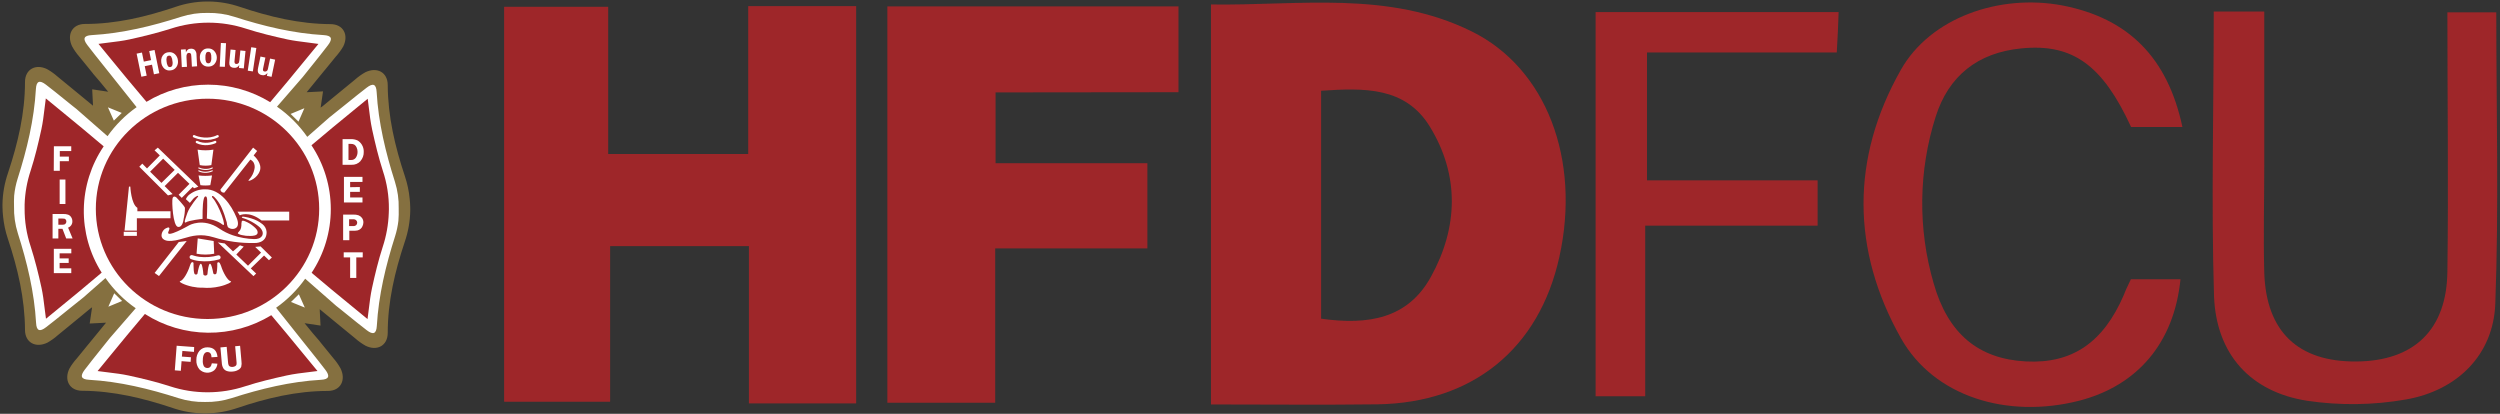
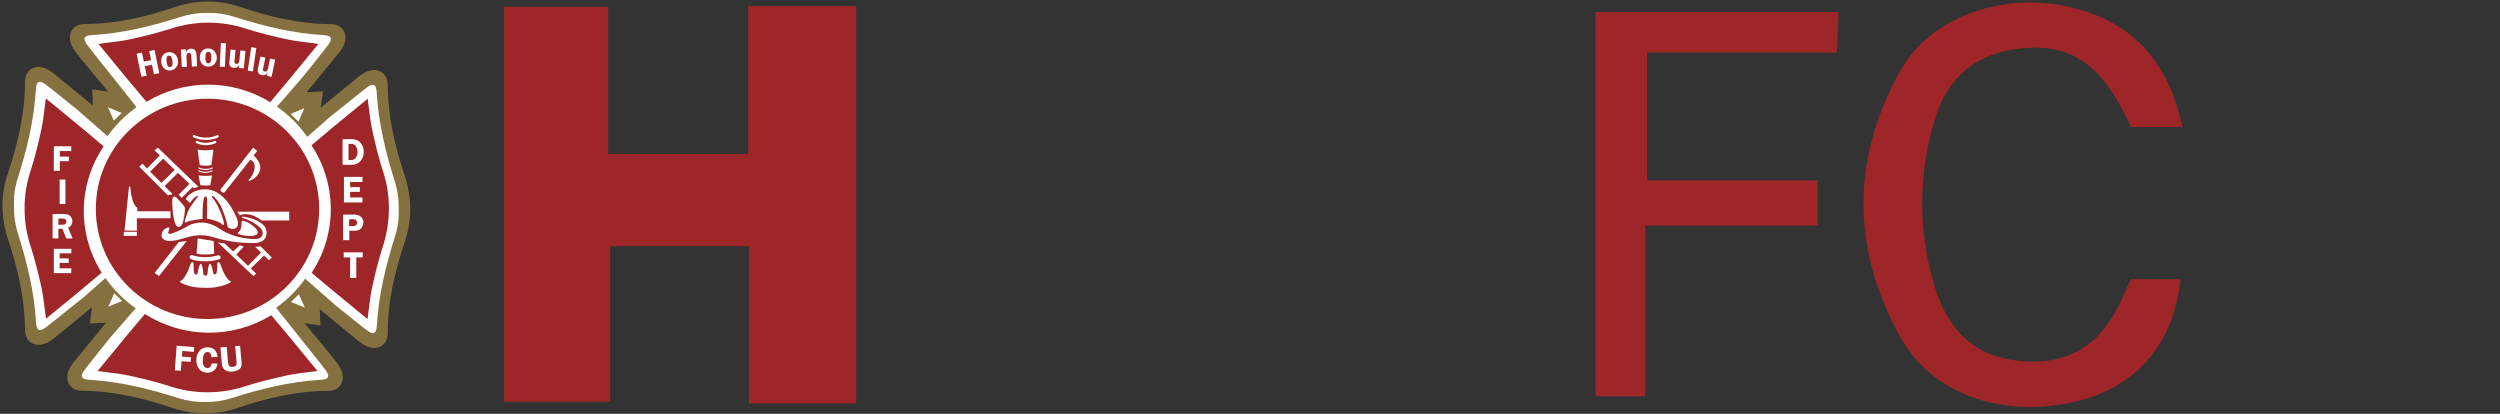
<svg xmlns="http://www.w3.org/2000/svg" width="1009" height="167" viewBox="0 0 1009 167" fill="none">
  <rect x="0" y="0" width="1009" height="167" fill="#333333" stroke="none" />
  <g clip-path="url(#clip0_131_598)">
-     <path d="M488.748 163.237V1.808C524.317 2.327 560.289 -3.962 593.983 12.683C624.157 27.597 638.062 64.464 629.35 103.725C621.186 140.736 594.387 162.545 556.106 163.18C534.154 163.468 512.143 163.237 488.748 163.237ZM533.202 128.621C552.212 131.303 568.28 128.621 577.569 111.629C588.56 91.696 589.108 70.666 577.05 51.05C567.155 34.953 550.452 35.473 533.202 36.627V128.621Z" fill="#9E2629" />
    <path d="M345.54 162.802H302.269V99.338H246.247V162.139H203.467V2.757H245.468V62.154H301.98V2.469H345.54V162.802Z" fill="#9E2629" />
-     <path d="M401.812 37.297V65.856H463.083V100.242H401.667V162.552H358.137V2.594H475.632V37.211L401.812 37.297Z" fill="#9E2629" />
    <path d="M860.023 112.705H880.043C877.475 138.322 862.734 155.659 839.08 161.746C810.03 169.131 780.462 160.044 767.192 136.447C747.201 100.907 746.999 63.809 767.192 28.183C779.048 7.153 806.973 -2.626 832.474 2.22C858.956 7.384 874.85 23.192 880.822 51.261H860.109C848.57 26.192 836.455 17.48 815.858 19.529C798.203 21.231 786.433 30.664 781.241 47.078C774.298 68.903 774.006 92.301 780.404 114.292C786.174 134.658 798.434 144.87 817.704 145.88C836.282 146.832 848.83 138.322 857.138 119.138C857.917 117.032 858.956 114.955 860.023 112.705Z" fill="#9E2629" />
-     <path d="M893.466 4.664H913.861C913.861 25.665 913.861 45.887 913.861 66.138C913.861 80.821 913.457 95.533 913.861 110.216C914.669 133.929 927.593 146.074 950.988 145.9C974.383 145.727 987.48 133.063 987.768 109.639C988.23 75.023 987.768 40.579 987.768 4.981H1007.5C1007.5 44.243 1008.57 83.475 1007.1 122.621C1006.32 143.16 991.836 157.641 970.921 161.247C957.754 163.544 944.303 163.71 931.083 161.738C908.438 158.161 894.505 143.16 893.582 119.592C892.428 81.773 893.466 43.925 893.466 4.664Z" fill="#9E2629" />
    <path d="M741.319 21.187H664.729V72.795H733.588V91.084H664.008V159.942H643.988V4.859H742.069C741.925 10.34 741.636 15.418 741.319 21.187Z" fill="#9E2629" />
  </g>
  <path d="M31.982 17.139L47.937 36.804V40.514L40.702 38.288V47.378L31.982 40.514L13.987 29.939L11.946 38.288L9.534 56.654L4.34 71.681V90.604L8.236 108.043L11.946 132.717L16.213 136.799L40.702 117.69V126.781L49.792 125.482L35.693 142.55L29.2 153.866L49.792 156.464L64.448 159.432L82.815 164.627L93.204 162.586L106.005 159.432L133.461 154.98V146.446L116.579 126.781H122.887L125.855 124.183L124 115.835L151.457 136.799L154.611 132.717L155.909 117.69L161.846 96.17L163.887 82.627L160.176 68.713L152.755 31.795L145.52 33.835L128.267 47.378L124 40.514L119.176 38.288L135.688 19.179V11.387L116.579 10.089L83.557 3.039L63.521 7.677L31.982 11.387V17.139Z" fill="white" stroke="white" stroke-width="0.742" />
  <path fill-rule="evenodd" clip-rule="evenodd" d="M41.847 59.064C36.187 54.236 30.434 49.52 24.479 44.637C22.505 43.021 20.51 41.384 18.493 39.727C18.298 41.129 18.135 42.481 17.976 43.801C17.622 46.73 17.288 49.489 16.698 52.208C15.482 57.817 14.126 63.426 12.37 68.888C10.899 73.301 10.078 77.905 9.935 82.554V84.108C9.896 89.316 10.719 94.494 12.37 99.433C14.138 104.968 15.54 110.578 16.76 116.187C17.335 118.825 17.661 121.517 18.003 124.368C18.174 125.759 18.345 127.184 18.555 128.641L22.777 125.184C29.047 120.056 35.092 115.111 41.035 110.034C36.19 102.383 33.685 93.483 33.829 84.428C33.974 75.373 36.76 66.557 41.847 59.064ZM21.748 59.037H28.756V60.979H24.137V63.197H27.796V65.062H24.137V68.927H21.697L21.748 59.037ZM26.409 72.446V82.333H24.079V72.458L26.409 72.446ZM28.783 102.241H24.063V104.277H27.722V106.126H24.063V108.286H28.771V110.228H21.725V100.427H28.783V102.241ZM26.72 96.255L25.209 92.343H23.55V96.255H21.22V86.369H25.57C26.23 86.342 26.888 86.437 27.513 86.648C28.021 86.846 28.451 87.207 28.732 87.674C29.048 88.165 29.213 88.737 29.206 89.321C29.226 89.873 29.069 90.417 28.76 90.875C28.449 91.337 28 91.689 27.478 91.881L29.303 96.243L26.72 96.255Z" fill="#9E2629" />
  <path fill-rule="evenodd" clip-rule="evenodd" d="M26.002 88.264C25.644 88.203 25.281 88.178 24.918 88.191H23.551V90.704H24.965C25.306 90.715 25.647 90.681 25.979 90.603C26.206 90.518 26.402 90.365 26.538 90.164C26.703 89.939 26.79 89.666 26.783 89.387C26.787 89.118 26.701 88.855 26.538 88.641C26.407 88.459 26.218 88.326 26.002 88.264Z" fill="#9E2629" />
  <path fill-rule="evenodd" clip-rule="evenodd" d="M121.711 141.935C117.597 136.92 113.58 132.021 109.49 127.212C101.795 131.921 92.932 134.371 83.911 134.284C74.89 134.197 66.076 131.575 58.474 126.719C53.664 132.355 48.968 138.085 44.101 144.013C42.547 145.909 40.976 147.824 39.389 149.758C40.861 149.964 42.283 150.147 43.662 150.302C46.517 150.648 49.209 150.974 51.87 151.549C57.479 152.769 63.085 154.121 68.546 155.888C78.434 159.141 89.103 159.141 98.99 155.888C104.452 154.121 110.057 152.78 115.666 151.549C118.673 150.896 121.754 150.527 125.052 150.135L128.14 149.747C125.962 147.118 123.819 144.514 121.711 141.935ZM78.289 142.024L73.608 141.636L73.41 143.916L77.069 144.184L76.933 146.048L73.278 145.769L72.983 149.653L70.547 149.471L71.301 139.538L78.363 140.062L78.289 142.024ZM82.298 147.851H82.321C82.479 148.069 82.689 148.245 82.932 148.362C83.174 148.48 83.442 148.535 83.712 148.523C84.675 148.523 85.266 147.89 85.491 146.631L87.748 146.779C87.674 147.823 87.198 148.798 86.419 149.498C85.546 150.167 84.457 150.492 83.36 150.411C82.263 150.33 81.234 149.849 80.468 149.059C79.598 147.999 79.163 146.648 79.252 145.279C79.21 143.954 79.641 142.656 80.468 141.62C80.867 141.146 81.37 140.77 81.937 140.521C82.503 140.269 83.12 140.153 83.739 140.183C86.176 140.183 87.524 141.471 87.783 144.048L85.347 144.207C85.347 142.793 84.761 142.086 83.689 142.086C82.616 142.086 81.859 143.182 81.859 145.365C81.768 146.222 81.92 147.088 82.298 147.863V147.851ZM97.393 147.96C97.155 148.529 96.723 148.995 96.174 149.277C95.462 149.685 94.663 149.919 93.843 149.96C93.058 150.057 92.262 149.977 91.512 149.727C90.949 149.521 90.467 149.141 90.133 148.643C89.749 147.957 89.535 147.188 89.511 146.402L88.964 140.218L91.489 139.989L92.037 146.181C92.052 146.598 92.135 147.009 92.281 147.4C92.397 147.651 92.606 147.847 92.864 147.948C93.193 148.08 93.549 148.127 93.901 148.084C94.272 148.067 94.632 147.957 94.95 147.765C95.191 147.63 95.37 147.408 95.451 147.144C95.517 146.74 95.517 146.328 95.451 145.924L94.911 139.744L96.9 139.561L97.452 145.753C97.571 146.487 97.542 147.237 97.366 147.96H97.393Z" fill="#9E2629" />
  <path fill-rule="evenodd" clip-rule="evenodd" d="M83.598 21.029C83.756 20.948 83.934 20.912 84.111 20.924C84.286 20.915 84.461 20.954 84.616 21.037C84.776 21.119 84.911 21.244 85.004 21.398C85.242 21.999 85.338 22.646 85.284 23.29C85.344 23.911 85.225 24.536 84.942 25.092C84.85 25.235 84.724 25.353 84.575 25.434C84.425 25.514 84.257 25.556 84.088 25.555C83.901 25.563 83.716 25.516 83.555 25.419C83.386 25.326 83.25 25.181 83.167 25.007C82.945 24.433 82.853 23.818 82.899 23.204C82.849 22.579 82.953 21.951 83.202 21.375C83.302 21.227 83.438 21.108 83.598 21.029Z" fill="#9E2629" />
  <path fill-rule="evenodd" clip-rule="evenodd" d="M123.657 17.081C121.008 16.751 118.487 16.436 116.012 15.915C110.403 14.696 104.797 13.344 99.347 11.588C89.452 8.335 78.776 8.335 68.88 11.588C63.442 13.293 57.837 14.696 52.227 15.915C49.582 16.491 46.886 16.817 44.038 17.159C42.648 17.329 41.218 17.5 39.742 17.71C41.161 19.435 42.562 21.144 43.945 22.838C49.077 29.108 54.045 35.156 59.118 41.095C66.614 36.551 75.215 34.157 83.98 34.173H84.077C92.893 34.182 101.536 36.626 109.051 41.235C113.922 35.525 118.681 29.721 123.607 23.708C125.223 21.74 126.861 19.746 128.521 17.726C126.835 17.473 125.223 17.275 123.657 17.081ZM62.125 29.993L61.348 26.109L58.423 26.707L59.2 30.533L57.056 30.972L55.141 21.649L57.297 21.21L58.042 24.869L60.968 24.271L60.226 20.612L62.382 20.173L64.285 29.55L62.125 29.993ZM71.172 27.091C70.899 27.473 70.547 27.791 70.139 28.024C69.729 28.251 69.274 28.383 68.807 28.412C68.358 28.485 67.898 28.456 67.463 28.327C67.031 28.196 66.633 27.972 66.297 27.67C65.593 26.999 65.16 26.092 65.081 25.122C64.987 24.469 65.05 23.803 65.264 23.18C65.465 22.644 65.796 22.166 66.227 21.789C66.724 21.388 67.331 21.145 67.968 21.094C68.436 21.012 68.917 21.039 69.374 21.171C69.829 21.308 70.246 21.547 70.594 21.871C71.297 22.532 71.731 23.43 71.813 24.392C71.952 25.343 71.722 26.311 71.172 27.099V27.091ZM77.45 26.897L77.232 22.923C77.226 22.596 77.189 22.269 77.12 21.948C77.104 21.859 77.07 21.774 77.019 21.7C76.971 21.622 76.906 21.557 76.828 21.509C76.752 21.448 76.665 21.402 76.571 21.374C76.477 21.347 76.378 21.339 76.281 21.35C75.535 21.35 75.209 21.948 75.255 23.032L75.465 26.971L73.379 27.08L73.025 20.01L74.968 19.897L75.03 21.117C75.214 20.654 75.522 20.251 75.919 19.952C76.225 19.769 76.573 19.668 76.929 19.66C77.516 19.597 78.104 19.758 78.576 20.111C78.833 20.393 79.03 20.725 79.155 21.085C79.281 21.446 79.332 21.828 79.307 22.209L79.551 26.753L77.45 26.897ZM86.544 25.848V25.883C86.217 26.225 85.819 26.49 85.378 26.66C84.938 26.834 84.464 26.91 83.992 26.882C83.531 26.895 83.074 26.807 82.651 26.625C82.23 26.442 81.855 26.167 81.552 25.821C80.937 25.07 80.62 24.119 80.662 23.149C80.644 22.486 80.79 21.829 81.09 21.237C81.357 20.745 81.741 20.326 82.209 20.018C82.752 19.68 83.387 19.519 84.026 19.555C84.504 19.532 84.98 19.621 85.417 19.814C85.854 20.008 86.24 20.301 86.544 20.67C87.172 21.388 87.516 22.311 87.507 23.265C87.522 24.219 87.178 25.144 86.544 25.856V25.848ZM90.762 26.971L88.68 26.897L89.142 17.337L91.228 17.434L90.762 26.971ZM98.396 27.616L96.453 27.433L96.562 26.214C96.372 26.621 96.053 26.954 95.654 27.162C95.255 27.369 94.798 27.439 94.356 27.36C93.919 27.354 93.495 27.219 93.136 26.971C92.875 26.74 92.691 26.433 92.611 26.093C92.526 25.597 92.526 25.09 92.611 24.594L93.05 19.987L95.074 20.181L94.635 24.792C94.635 25.425 94.806 25.767 95.319 25.814C95.57 25.846 95.824 25.79 96.038 25.654C96.219 25.55 96.365 25.393 96.453 25.204C96.547 24.919 96.605 24.624 96.624 24.326L97.013 20.363L99.087 20.573L98.396 27.616ZM102.059 28.828L100 28.521L101.391 19.062L103.461 19.365L102.059 28.828ZM109.606 31.011L107.719 30.623L107.959 29.403C107.726 29.79 107.37 30.089 106.948 30.252C106.526 30.415 106.062 30.434 105.629 30.304C105.2 30.242 104.8 30.051 104.483 29.756C104.249 29.504 104.099 29.185 104.055 28.843C104.009 28.34 104.051 27.833 104.18 27.344L105.128 22.819L107.109 23.234L106.169 27.756C106.037 28.377 106.169 28.746 106.732 28.855C106.978 28.909 107.235 28.879 107.462 28.77C107.651 28.689 107.812 28.554 107.924 28.381C108.06 28.114 108.15 27.827 108.193 27.53L109.008 23.646L111.048 24.069L109.606 31.011Z" fill="#9E2629" />
  <path fill-rule="evenodd" clip-rule="evenodd" d="M68.7 22.533C68.858 22.605 68.993 22.719 69.089 22.863C69.403 23.428 69.578 24.059 69.602 24.704C69.729 25.304 69.692 25.927 69.493 26.507C69.419 26.663 69.305 26.798 69.163 26.895C69.022 26.994 68.859 27.054 68.689 27.07C68.504 27.099 68.315 27.073 68.145 26.996C67.976 26.917 67.834 26.79 67.737 26.631C67.439 26.092 67.267 25.491 67.236 24.875C67.109 24.264 67.138 23.631 67.321 23.034C67.401 22.877 67.52 22.743 67.667 22.646C67.815 22.546 67.987 22.488 68.164 22.479C68.344 22.443 68.531 22.462 68.7 22.533Z" fill="#9E2629" />
  <path fill-rule="evenodd" clip-rule="evenodd" d="M128.823 84.295C128.823 108.846 108.624 128.75 83.739 128.75C58.854 128.75 38.678 108.846 38.678 84.295C38.678 59.744 58.878 39.836 83.758 39.836C108.639 39.836 128.823 59.741 128.823 84.295ZM75.36 97.27L72.151 97.685L62.405 110.159L64.168 111.413L75.36 97.27ZM55.242 93.564H49.939V95.203H55.242V93.564ZM55.444 83.876V85.254H68.811V88.094H55.238V93.066H50.266L52.052 75.314H52.592C52.592 75.314 52.911 82.372 55.447 83.876H55.444ZM95.843 85.429L96.76 86.898C96.76 86.898 100.447 84.955 105.566 88.992H116.727V85.429H95.843ZM102.983 99.655L105.155 99.441L109.735 103.928L108.55 105.027L106.569 103.124L101.22 108.337L103.391 110.403L102.296 111.444L87.923 97.848L90.692 98.256L94.041 101.457L96.846 99.002L98.361 99.523L95.373 102.735L100.089 107.245L105.372 101.958L102.983 99.655ZM80.064 75.341L63.698 59.589L62.378 60.677L64.502 62.724L59.332 67.984L57.432 66.041L56.224 67.296L67.793 78.864L69.681 78.344L66.449 75.108L71.841 69.747L76.467 74.203L72.101 78.604L73.355 79.859L77.757 75.45L78.32 75.99L80.064 75.341ZM65.159 73.818L60.579 69.297L65.847 64.037L70.508 68.562L65.159 73.818ZM74.649 83.883C74.389 83.001 71.11 79.61 71.11 79.61C71.11 79.61 69.991 78.783 69.642 80.049C69.292 81.316 69.778 91.178 71.802 91.563C73.826 91.948 74.132 88.238 74.132 88.238C74.482 86.813 74.653 85.35 74.641 83.883H74.649ZM102.377 62.724L103.791 60.929L102.152 59.581L88.944 76.545C88.968 76.73 89.027 76.908 89.119 77.07C89.213 77.232 89.338 77.373 89.488 77.485C89.636 77.598 89.805 77.68 89.985 77.726C90.165 77.772 90.353 77.781 90.537 77.753L101.045 64.421C101.593 64.694 102.055 65.113 102.377 65.633C102.804 66.451 102.913 67.397 102.684 68.29C102.386 69.789 101.689 71.179 100.668 72.315L100.634 72.357C100.386 72.666 100.231 72.859 100.28 72.948C100.423 73.243 103.873 72.031 104.902 68.877C105.815 66.041 103.022 63.326 102.377 62.724ZM66.779 92.247C66.525 92.39 66.295 92.574 66.099 92.791C65.556 93.374 65.235 94.131 65.194 94.927C65.182 95.207 65.23 95.487 65.334 95.747C65.442 96.007 65.603 96.241 65.808 96.434C66.149 96.73 66.555 96.943 66.993 97.056C67.202 97.122 67.418 97.168 67.637 97.192C69.955 97.4 71.98 96.81 74.126 96.185L74.163 96.174L74.174 96.171C77.473 95.209 81.041 94.168 86.287 95.786C91.634 97.437 97.214 98.21 102.808 98.074C102.808 98.074 107.672 98.322 107.602 93.641C107.563 93.028 107.395 92.429 107.108 91.885C106.822 91.34 106.423 90.863 105.939 90.483C104.601 89.415 103.064 88.623 101.418 88.152C100.622 87.895 99.81 87.695 98.986 87.554C98.721 87.502 98.452 87.467 98.182 87.449H98.093C98.025 87.429 97.953 87.428 97.884 87.446C97.816 87.464 97.754 87.5 97.704 87.55C97.522 87.706 97.634 87.877 97.828 87.939C99.576 88.451 101.24 89.214 102.77 90.204C103.318 90.546 103.843 90.923 104.343 91.334C104.984 91.811 105.497 92.439 105.834 93.163C105.975 93.465 106.048 93.793 106.048 94.125C106.048 94.457 105.975 94.785 105.834 95.086C105.528 95.61 105.049 96.01 104.479 96.217C103.886 96.423 103.261 96.519 102.634 96.5C99.707 96.416 96.808 95.906 94.029 94.985C92.086 94.331 90.241 93.416 88.544 92.266C81.94 87.721 76.354 90.934 76.354 90.934C76.354 90.934 66.515 96.59 68.006 93.4C68.172 93.079 68.294 92.737 68.368 92.383C68.389 92.299 68.389 92.21 68.368 92.126C68.351 92.041 68.314 91.961 68.259 91.893C67.987 91.645 67.443 91.917 67.159 92.06H67.129L66.779 92.247ZM97.584 89.302C97.442 89.883 97.388 90.481 97.424 91.078C97.4 91.712 97.228 92.332 96.919 92.888C96.75 93.15 96.552 93.392 96.329 93.61L96.236 93.704C96.088 93.843 95.925 93.999 96.034 94.22C96.091 94.297 96.165 94.36 96.251 94.403C96.668 94.628 97.118 94.788 97.584 94.877C98.713 95.148 99.873 95.266 101.033 95.226C101.849 95.226 103.861 95.149 103.974 93.995C104.082 92.885 103.195 92.113 102.502 91.51L102.42 91.439L102.327 91.361C101.354 90.523 100.25 89.851 99.06 89.372C98.64 89.197 97.809 88.852 97.584 89.302ZM76.918 104.499C78.005 104.933 79.148 105.214 80.313 105.334C83.055 105.665 85.836 105.442 88.49 104.677C88.688 104.602 88.851 104.456 88.947 104.267C89.043 104.078 89.066 103.86 89.01 103.656C88.953 103.451 88.821 103.275 88.641 103.162C88.46 103.05 88.245 103.008 88.035 103.046C85.569 103.755 82.985 103.964 80.437 103.66C79.749 103.566 79.068 103.422 78.401 103.229L77.811 103.046C77.764 103.041 77.719 103.029 77.675 103.011C77.499 102.942 77.306 102.931 77.124 102.98C76.913 103.042 76.733 103.18 76.618 103.368C76.518 103.56 76.493 103.783 76.549 103.993C76.605 104.202 76.738 104.383 76.921 104.499H76.918ZM79.749 60.393L80.62 66.636C82.166 66.947 83.758 66.947 85.304 66.636L86.136 60.393C84.022 60.757 81.863 60.757 79.749 60.393ZM80.138 70.808C81.944 71.033 83.77 71.033 85.576 70.808L84.877 74.731C83.553 74.921 82.208 74.921 80.884 74.731L80.138 70.808ZM79.804 96.217L86.229 97.27L86.454 102.401C84.102 102.859 81.683 102.859 79.33 102.401L79.804 96.217ZM95.404 87.671C93.412 82.924 89.049 76.238 82.725 76.405C80.476 76.365 78.282 77.099 76.51 78.484H76.455C76.088 78.797 75.76 79.155 75.48 79.548C75.448 79.581 75.422 79.619 75.403 79.661C75.239 79.882 75.108 80.125 75.014 80.383L76.63 81.879C76.731 81.743 76.991 81.413 77.559 80.748C78.094 79.999 78.825 79.412 79.672 79.051C79.672 79.051 80.06 78.973 79.967 79.323C79.967 79.323 76.576 83.281 75.647 85.868L74.87 88.129C74.482 89.263 74.428 90.009 74.971 89.784C76.261 88.91 81.758 88.335 81.758 88.335V87.197C81.758 85.169 81.758 79.039 83.001 79.28H83.079C83.152 79.304 83.22 79.344 83.277 79.397C83.334 79.45 83.379 79.515 83.409 79.587C83.552 79.99 83.62 80.415 83.611 80.842C83.692 83.611 83.486 88.222 83.486 88.222C83.486 88.222 87.694 88.832 89.764 90.608C91.834 92.383 88.373 82.578 85.747 79.808C85.456 79.466 85.479 79.051 85.829 79.117H85.953C86.123 79.198 86.279 79.306 86.415 79.435L87.309 80.395C88.15 81.435 88.861 82.574 89.426 83.786C90.277 85.724 90.979 87.724 91.528 89.768C91.553 90.376 91.685 90.974 91.916 91.536C91.944 91.604 91.982 91.668 92.029 91.726C92.584 92.191 93.294 92.43 94.018 92.394C94.018 92.394 97.432 92.402 95.408 87.663L95.404 87.671ZM89.243 107.397C90.02 109.929 91.842 113.224 93.128 113.527C93.932 113.674 91.613 114.952 88.583 115.628C86.304 116.157 83.955 116.315 81.626 116.094C80.35 116.136 79.073 116.017 77.827 115.741H77.749C74.482 115.088 71.868 113.686 72.699 113.48C74.008 113.165 75.83 109.883 76.611 107.35C76.676 107.128 76.755 106.91 76.848 106.697C76.972 106.379 77.197 105.87 77.57 105.804C77.681 105.784 77.796 105.804 77.893 105.862C77.989 105.917 78.063 106.004 78.102 106.107C78.114 106.178 78.114 106.25 78.102 106.321V107.179C78.102 107.808 78.126 108.438 78.196 109.059C78.234 109.507 78.313 109.951 78.433 110.384C78.482 110.5 78.561 110.602 78.662 110.678C78.763 110.753 78.883 110.801 79.008 110.816C79.134 110.83 79.261 110.811 79.377 110.761C79.493 110.71 79.593 110.63 79.668 110.528C81.408 101.166 82.088 110.811 82.088 110.811C82.178 110.946 82.301 111.056 82.445 111.13C82.591 111.203 82.752 111.239 82.915 111.235C83.078 111.227 83.237 111.18 83.378 111.099C83.517 111.014 83.633 110.897 83.716 110.757C83.77 109.98 84.462 101.686 86.101 110.368C86.167 110.483 86.264 110.577 86.38 110.64C86.499 110.706 86.634 110.735 86.769 110.726C86.902 110.717 87.03 110.671 87.138 110.593C87.246 110.516 87.331 110.41 87.383 110.287C87.483 109.894 87.55 109.494 87.585 109.09C87.682 108.181 87.721 107.266 87.701 106.352C87.69 106.281 87.69 106.209 87.701 106.138C87.745 106.034 87.821 105.948 87.919 105.893C88.017 105.837 88.13 105.816 88.241 105.831C88.61 105.901 88.828 106.398 88.964 106.717C89.035 106.873 89.093 107.019 89.148 107.16L89.149 107.16L89.149 107.161C89.18 107.241 89.211 107.319 89.243 107.397ZM77.864 54.78C77.98 54.538 78.27 54.437 78.512 54.553C80.057 55.294 84.058 56.328 87.602 54.556C87.841 54.436 88.133 54.533 88.253 54.773C88.373 55.013 88.276 55.305 88.036 55.425C84.121 57.382 79.784 56.24 78.091 55.428C77.85 55.312 77.748 55.022 77.864 54.78ZM86.638 56.883C86.879 56.767 87.169 56.869 87.286 57.111C87.402 57.353 87.3 57.643 87.058 57.759C85.729 58.397 82.328 59.294 79.25 57.755C79.01 57.635 78.913 57.344 79.033 57.104C79.153 56.864 79.444 56.767 79.684 56.887C82.391 58.24 85.456 57.45 86.638 56.883ZM80.043 67.707C80.096 67.597 80.229 67.55 80.34 67.603C81.231 68.031 83.536 68.628 85.583 67.605C85.692 67.55 85.826 67.594 85.88 67.704C85.935 67.814 85.891 67.947 85.781 68.002C83.565 69.11 81.106 68.463 80.147 68.004C80.037 67.95 79.99 67.818 80.043 67.707ZM85.586 68.748C85.697 68.695 85.829 68.742 85.882 68.852C85.935 68.963 85.889 69.095 85.778 69.148C84.82 69.609 82.36 70.255 80.144 69.147C80.035 69.092 79.99 68.959 80.045 68.849C80.1 68.739 80.233 68.695 80.343 68.75C82.389 69.773 84.695 69.176 85.586 68.748Z" fill="#9E2629" />
  <path fill-rule="evenodd" clip-rule="evenodd" d="M160.793 89.13C160.546 91.232 160.101 93.31 159.463 95.335C155.691 107.168 152.79 119.152 152.083 131.582C151.888 134.768 150.575 135.23 148.043 133.292C145.51 131.353 143.028 129.345 140.545 127.333L140.545 127.332C139.415 126.416 138.284 125.499 137.146 124.594L135.729 123.479L123.177 112.49C119.968 117.016 116.014 120.966 111.485 124.171L111.446 124.217L122.641 138.291C123.446 139.307 124.261 140.323 125.074 141.336L125.075 141.338L125.236 141.539C127.276 144.083 129.307 146.643 131.292 149.23C133.277 151.817 132.776 153.115 129.591 153.282C117.16 153.993 105.254 156.906 93.464 160.686C90.003 161.79 86.383 162.315 82.751 162.24C79.113 162.314 75.488 161.789 72.021 160.686C60.216 156.906 48.302 153.993 35.895 153.282C32.709 153.088 32.22 151.829 34.193 149.23C36.153 146.649 38.181 144.118 40.207 141.592L40.249 141.539C41.119 140.459 41.986 139.376 42.848 138.291L44.355 136.411L54.782 124.404C50.022 121.094 45.886 116.969 42.565 112.218L33.676 120.03L29.501 123.37C28.65 124.04 27.803 124.725 26.958 125.409L26.958 125.409C26.606 125.693 26.255 125.978 25.904 126.261L25.903 126.261L25.903 126.261C23.487 128.215 21.071 130.169 18.604 132.056C16.025 134.049 14.735 133.533 14.564 130.347C13.85 117.893 10.936 105.917 7.184 94.096C6.089 90.613 5.574 86.974 5.661 83.324C5.625 81.882 5.627 80.442 5.71 79.012C5.936 76.676 6.405 74.366 7.112 72.121C10.884 60.288 13.786 48.304 14.493 35.874C14.687 32.688 16 32.226 18.533 34.164C21.066 36.103 23.548 38.111 26.03 40.123L26.031 40.124C27.161 41.041 28.291 41.957 29.429 42.862L30.847 43.977L43.398 54.966C46.608 50.44 50.561 46.49 55.091 43.285L55.13 43.239L43.934 29.165C43.129 28.149 42.314 27.132 41.501 26.119L41.501 26.119L41.34 25.918C39.3 23.373 37.269 20.813 35.283 18.226C33.298 15.639 33.8 14.341 36.985 14.174C49.416 13.463 61.322 10.55 73.112 6.77C76.573 5.666 80.193 5.141 83.825 5.216C87.463 5.142 91.088 5.667 94.555 6.77C106.36 10.55 118.274 13.463 130.681 14.174C133.866 14.369 134.356 15.627 132.383 18.226C130.423 20.807 128.394 23.338 126.369 25.864L126.327 25.918C125.456 26.997 124.59 28.08 123.728 29.165L122.221 31.045L111.794 43.052C116.553 46.362 120.69 50.488 124.011 55.238L132.899 47.426L137.075 44.086C137.926 43.416 138.772 42.731 139.618 42.047L139.627 42.039C139.976 41.758 140.324 41.476 140.672 41.196L140.673 41.195C143.089 39.241 145.505 37.288 147.971 35.4C150.551 33.407 151.84 33.924 152.011 37.109C152.726 49.563 155.64 61.539 159.392 73.36C160.487 76.843 161.001 80.482 160.915 84.132C160.957 85.8 160.933 87.473 160.793 89.13ZM1.234 87.304C1.54 90.403 2.195 93.461 3.19 96.419C7.164 108.333 10.015 120.438 10.089 133.121C10.089 138.299 14.421 140.567 19.117 138.299C20.617 137.455 22.023 136.452 23.309 135.308C26.355 132.848 29.388 130.345 32.572 127.717L33.797 126.707L36.318 124.629C36.62 124.453 36.905 124.249 37.169 124.019C36.788 126.583 36.536 128.304 36.244 130.293L36.202 130.572L42.805 130.235L35.763 138.843C35.665 138.967 35.564 139.084 35.459 139.204L35.312 139.375L31.039 144.619C29.897 145.878 28.891 147.253 28.036 148.721C25.729 153.371 28.036 157.718 33.195 157.718C45.789 157.784 57.846 160.697 69.71 164.671C73.734 166.054 77.952 166.788 82.207 166.847H83.236C87.49 166.792 91.708 166.062 95.733 164.683C107.546 160.697 119.654 157.784 132.306 157.784C137.465 157.784 139.734 153.433 137.465 148.721C136.626 147.212 135.627 145.798 134.485 144.503L133.953 143.844C132.35 141.864 130.743 139.877 129.082 137.852C129.065 137.8 129.038 137.751 129.004 137.708L126.231 134.484L122.917 130.433L129.366 131.404C129.344 130.973 129.323 130.555 129.302 130.137L129.301 130.134C129.284 129.792 129.267 129.45 129.249 129.1C129.179 127.83 129.109 126.486 129.031 124.788C130.859 126.286 132.611 127.728 134.317 129.134L135.46 130.075L135.7 130.272L135.709 130.28C138.312 132.425 140.82 134.491 143.346 136.543C144.629 137.682 146.029 138.682 147.522 139.526C152.153 141.842 156.488 139.526 156.488 134.344C156.488 121.657 159.39 109.553 163.348 97.643C164.749 93.579 165.501 89.32 165.578 85.022V84.101C165.563 82.78 165.484 81.462 165.341 80.152C165.036 77.053 164.381 73.995 163.385 71.037C159.412 59.123 156.56 47.019 156.486 34.335C156.486 29.157 152.155 26.889 147.459 29.157C145.959 30.001 144.553 31.004 143.267 32.148C140.221 34.608 137.188 37.111 134.004 39.738L132.779 40.749L130.258 42.827C129.955 43.003 129.67 43.207 129.407 43.437C129.788 40.873 130.04 39.152 130.332 37.163L130.374 36.884L123.77 37.222L130.813 28.613C130.91 28.489 131.011 28.372 131.116 28.252L131.264 28.081L135.537 22.837C136.679 21.578 137.685 20.204 138.54 18.735C140.847 14.085 138.54 9.738 133.381 9.738C120.787 9.672 108.729 6.759 96.866 2.785C92.842 1.402 88.624 0.668 84.369 0.609L83.34 0.609C79.086 0.664 74.868 1.394 70.843 2.773C59.03 6.759 46.922 9.672 34.27 9.672C29.111 9.672 26.842 14.023 29.111 18.735C29.95 20.244 30.949 21.658 32.09 22.953L32.623 23.612C34.225 25.592 35.833 27.579 37.494 29.604C37.511 29.656 37.537 29.705 37.572 29.748L40.345 32.972L43.659 37.023L37.21 36.052C37.231 36.484 37.253 36.903 37.274 37.321C37.292 37.664 37.309 38.006 37.327 38.356C37.397 39.626 37.467 40.97 37.544 42.668C35.715 41.169 33.962 39.725 32.254 38.318L31.115 37.381L30.873 37.181L30.871 37.18C28.267 35.034 25.757 32.966 23.23 30.913C21.947 29.774 20.547 28.774 19.054 27.93C14.423 25.614 10.088 27.93 10.088 33.112C10.088 45.799 7.186 57.903 3.228 69.813C1.827 73.877 1.074 78.136 0.998 82.434L0.998 83.355C1.013 84.676 1.092 85.994 1.234 87.304ZM45.954 48.689L49.14 45.581L43.554 43.316L45.954 48.689ZM120.48 49.093L122.846 43.678L117.287 45.985L120.48 49.093ZM120.621 118.767L117.436 121.875L123.022 124.14L120.621 118.767ZM46.096 118.363L43.73 123.778L49.289 121.471L46.096 118.363Z" fill="#857040" />
  <path fill-rule="evenodd" clip-rule="evenodd" d="M154.54 69.017C152.785 63.555 151.433 57.95 150.209 52.341C149.556 49.33 149.187 46.242 148.795 42.932C148.679 41.93 148.554 40.908 148.407 39.859C146.811 41.172 145.229 42.467 143.66 43.744L142.618 44.597C136.82 49.342 131.214 53.931 125.705 58.634C130.786 66.252 133.502 75.202 133.513 84.36C133.524 93.517 130.829 102.473 125.767 110.104C131.062 114.607 136.442 119.039 141.997 123.576C144.084 125.288 146.198 127.024 148.337 128.785C148.531 127.383 148.698 126.023 148.857 124.699C149.211 121.778 149.545 119.023 150.131 116.312C151.351 110.695 152.703 105.097 154.47 99.635C155.93 95.219 156.752 90.618 156.91 85.969L156.957 84.481V84.342C157.001 79.135 156.185 73.957 154.54 69.017ZM143.8 103.882H146.391L146.404 101.842H138.721V103.882H141.312V112.178H143.8V103.882ZM145.229 75.484V77.43H141.313V79.687H146.297V81.727H138.816V71.391H146.297V73.431H141.313V75.552L145.229 75.484ZM145.504 65.016C145.048 65.517 144.485 65.912 143.856 66.171C143.227 66.429 142.547 66.544 141.867 66.507H138.261V56.159H141.42C142.413 56.096 143.407 56.277 144.312 56.686C145.017 57.107 145.608 57.69 146.034 58.386C146.576 59.263 146.844 60.279 146.804 61.306C146.852 62.665 146.373 63.992 145.466 65.016H145.504ZM141.704 58.076C142.17 58.061 142.631 58.173 143.038 58.399C143.441 58.679 143.751 59.071 143.929 59.525C144.186 60.067 144.316 60.66 144.308 61.259C144.328 62.081 144.1 62.89 143.653 63.584C143.44 63.908 143.143 64.171 142.793 64.344C142.442 64.517 142.052 64.597 141.661 64.574H140.649V58.076H141.704ZM145.449 92.418C145.837 92.121 146.134 91.724 146.31 91.271C146.529 90.803 146.649 90.295 146.662 89.779C146.677 89.119 146.473 88.471 146.081 87.935C145.732 87.472 145.26 87.113 144.717 86.898C144.039 86.676 143.326 86.576 142.612 86.605H138.489V96.953H140.99V93.128H142.711C143.265 93.146 143.818 93.098 144.36 92.984C144.758 92.871 145.129 92.679 145.449 92.418ZM142.496 88.496H140.899V91.242H142.509C142.738 91.267 142.971 91.242 143.189 91.169C143.407 91.098 143.608 90.982 143.779 90.829C143.901 90.707 143.999 90.563 144.067 90.404C144.132 90.239 144.162 90.063 144.158 89.886C144.162 89.7 144.127 89.514 144.054 89.342C143.983 89.168 143.876 89.01 143.74 88.879C143.392 88.595 142.946 88.458 142.496 88.496Z" fill="#9E2629" />
  <defs>
    <clipPath id="clip0_131_598">
      <rect width="804.638" height="163.189" fill="white" transform="translate(203.465 1)" />
    </clipPath>
  </defs>
</svg>